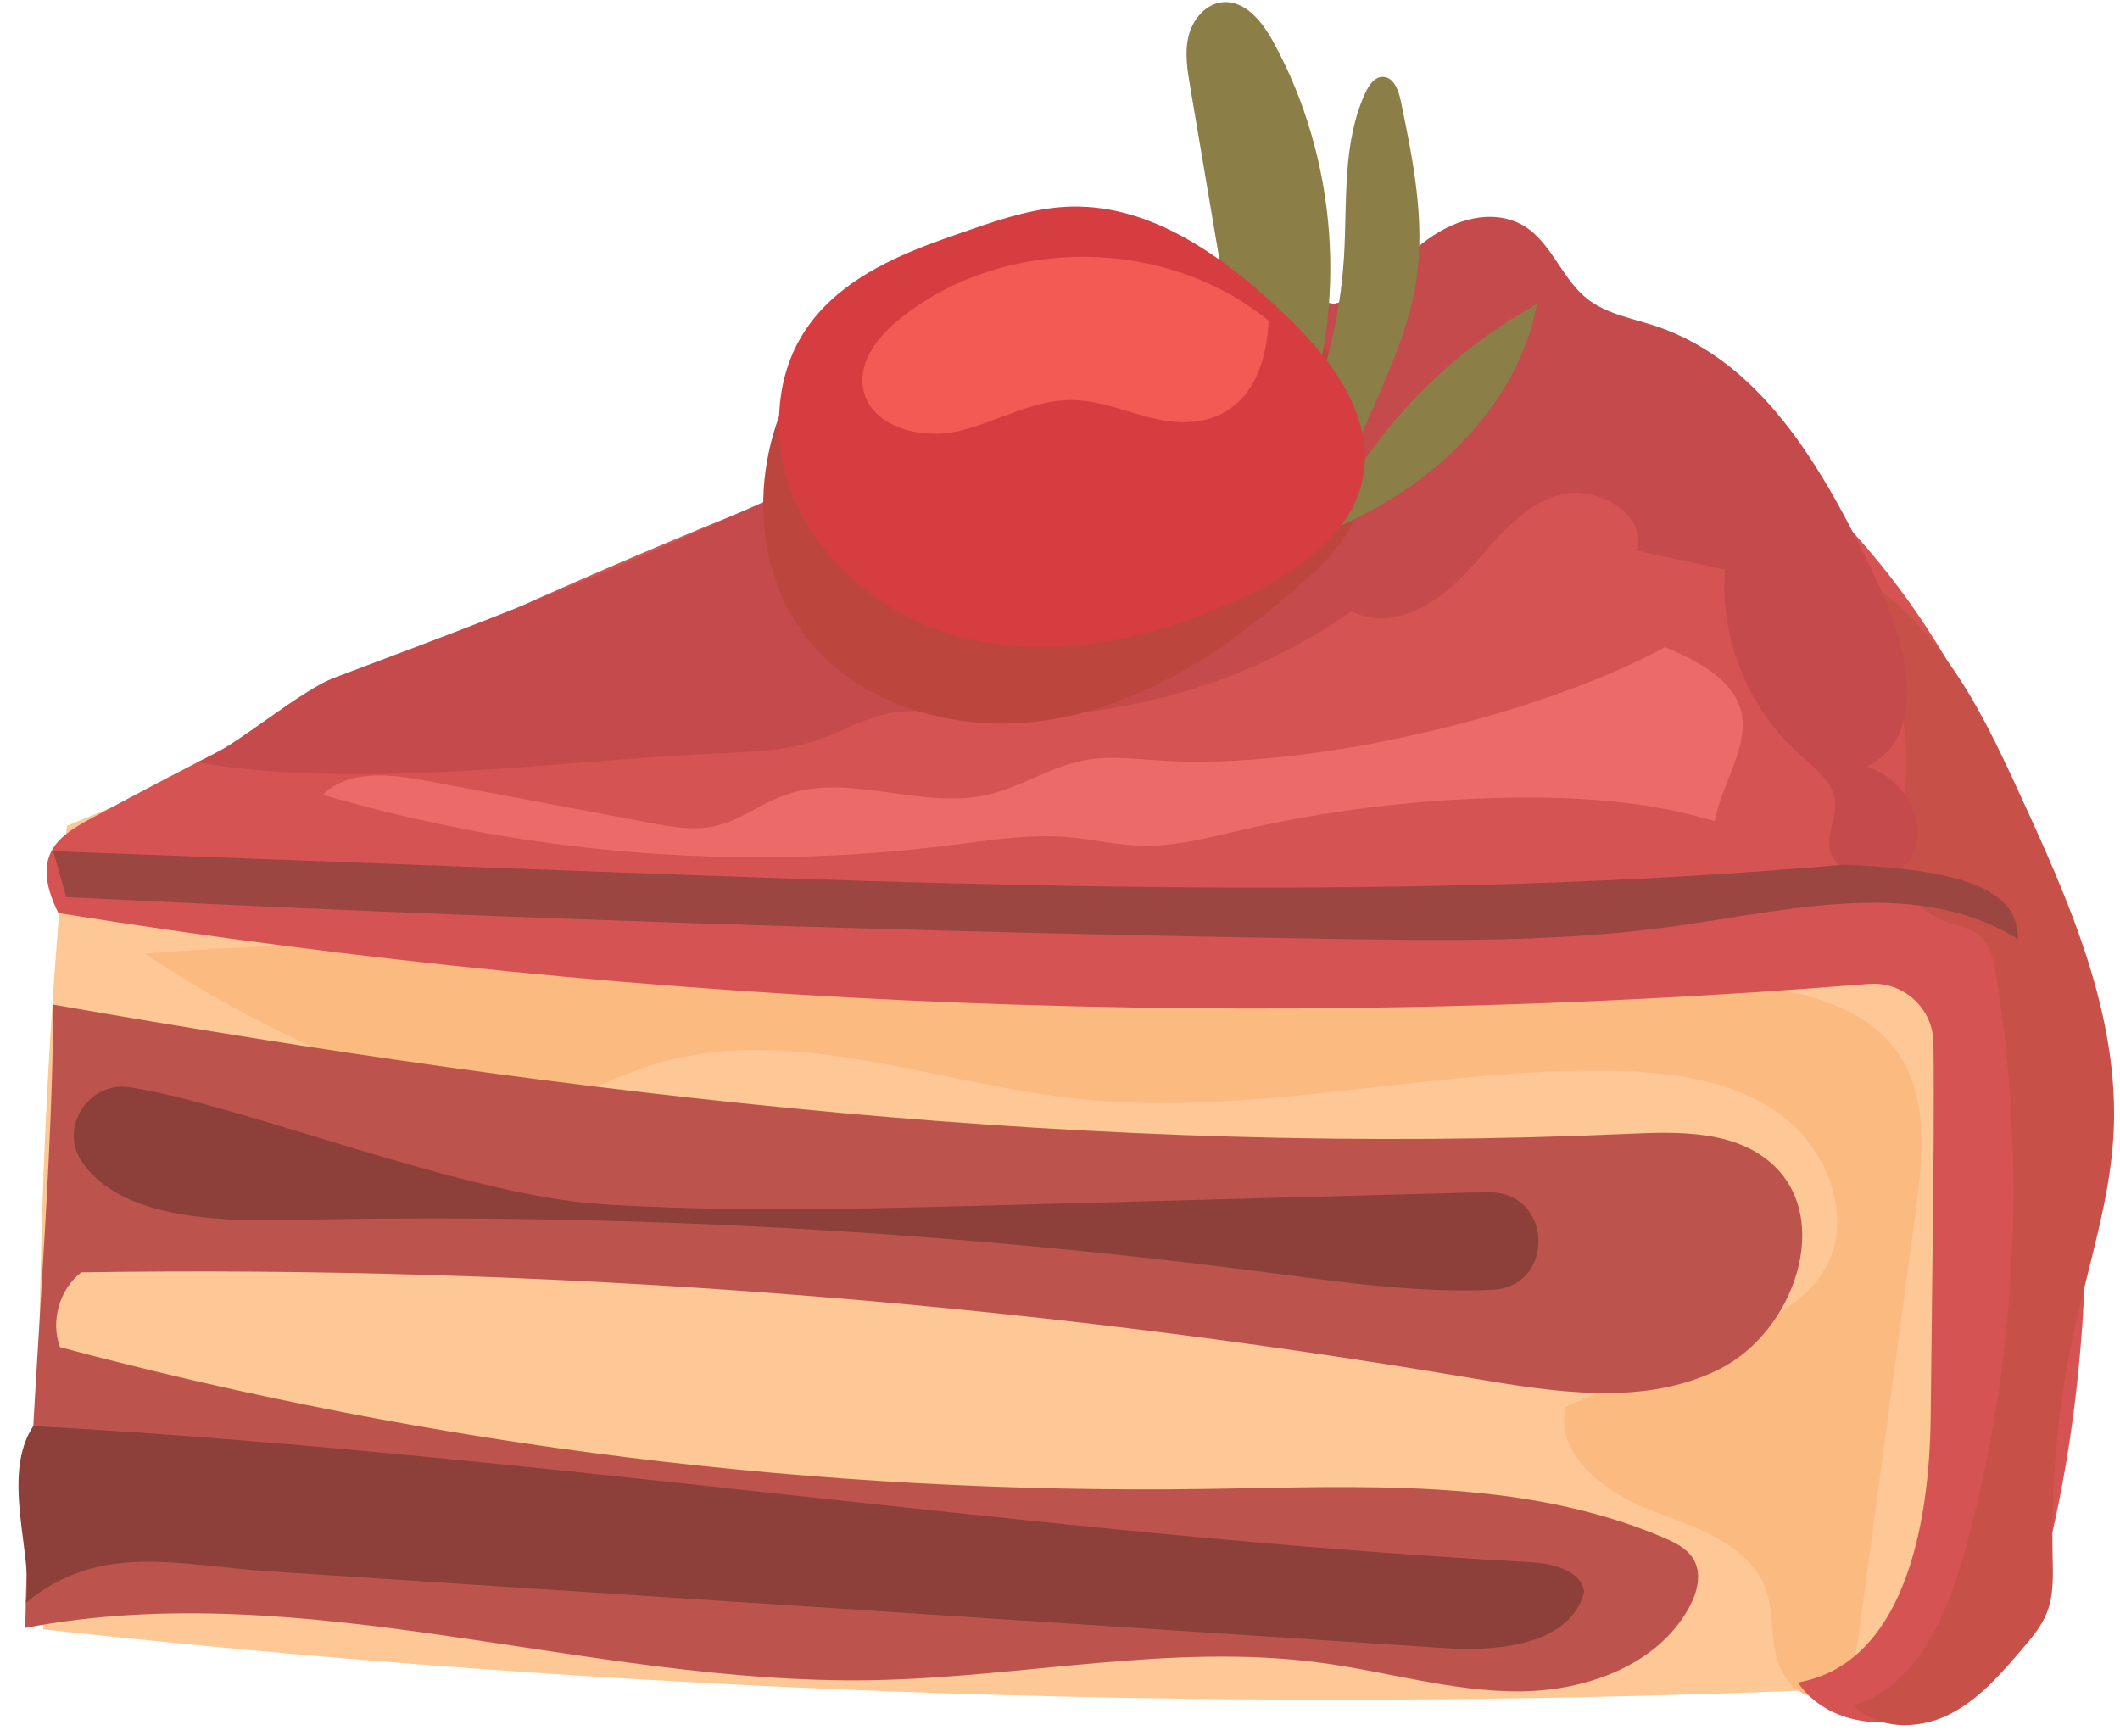
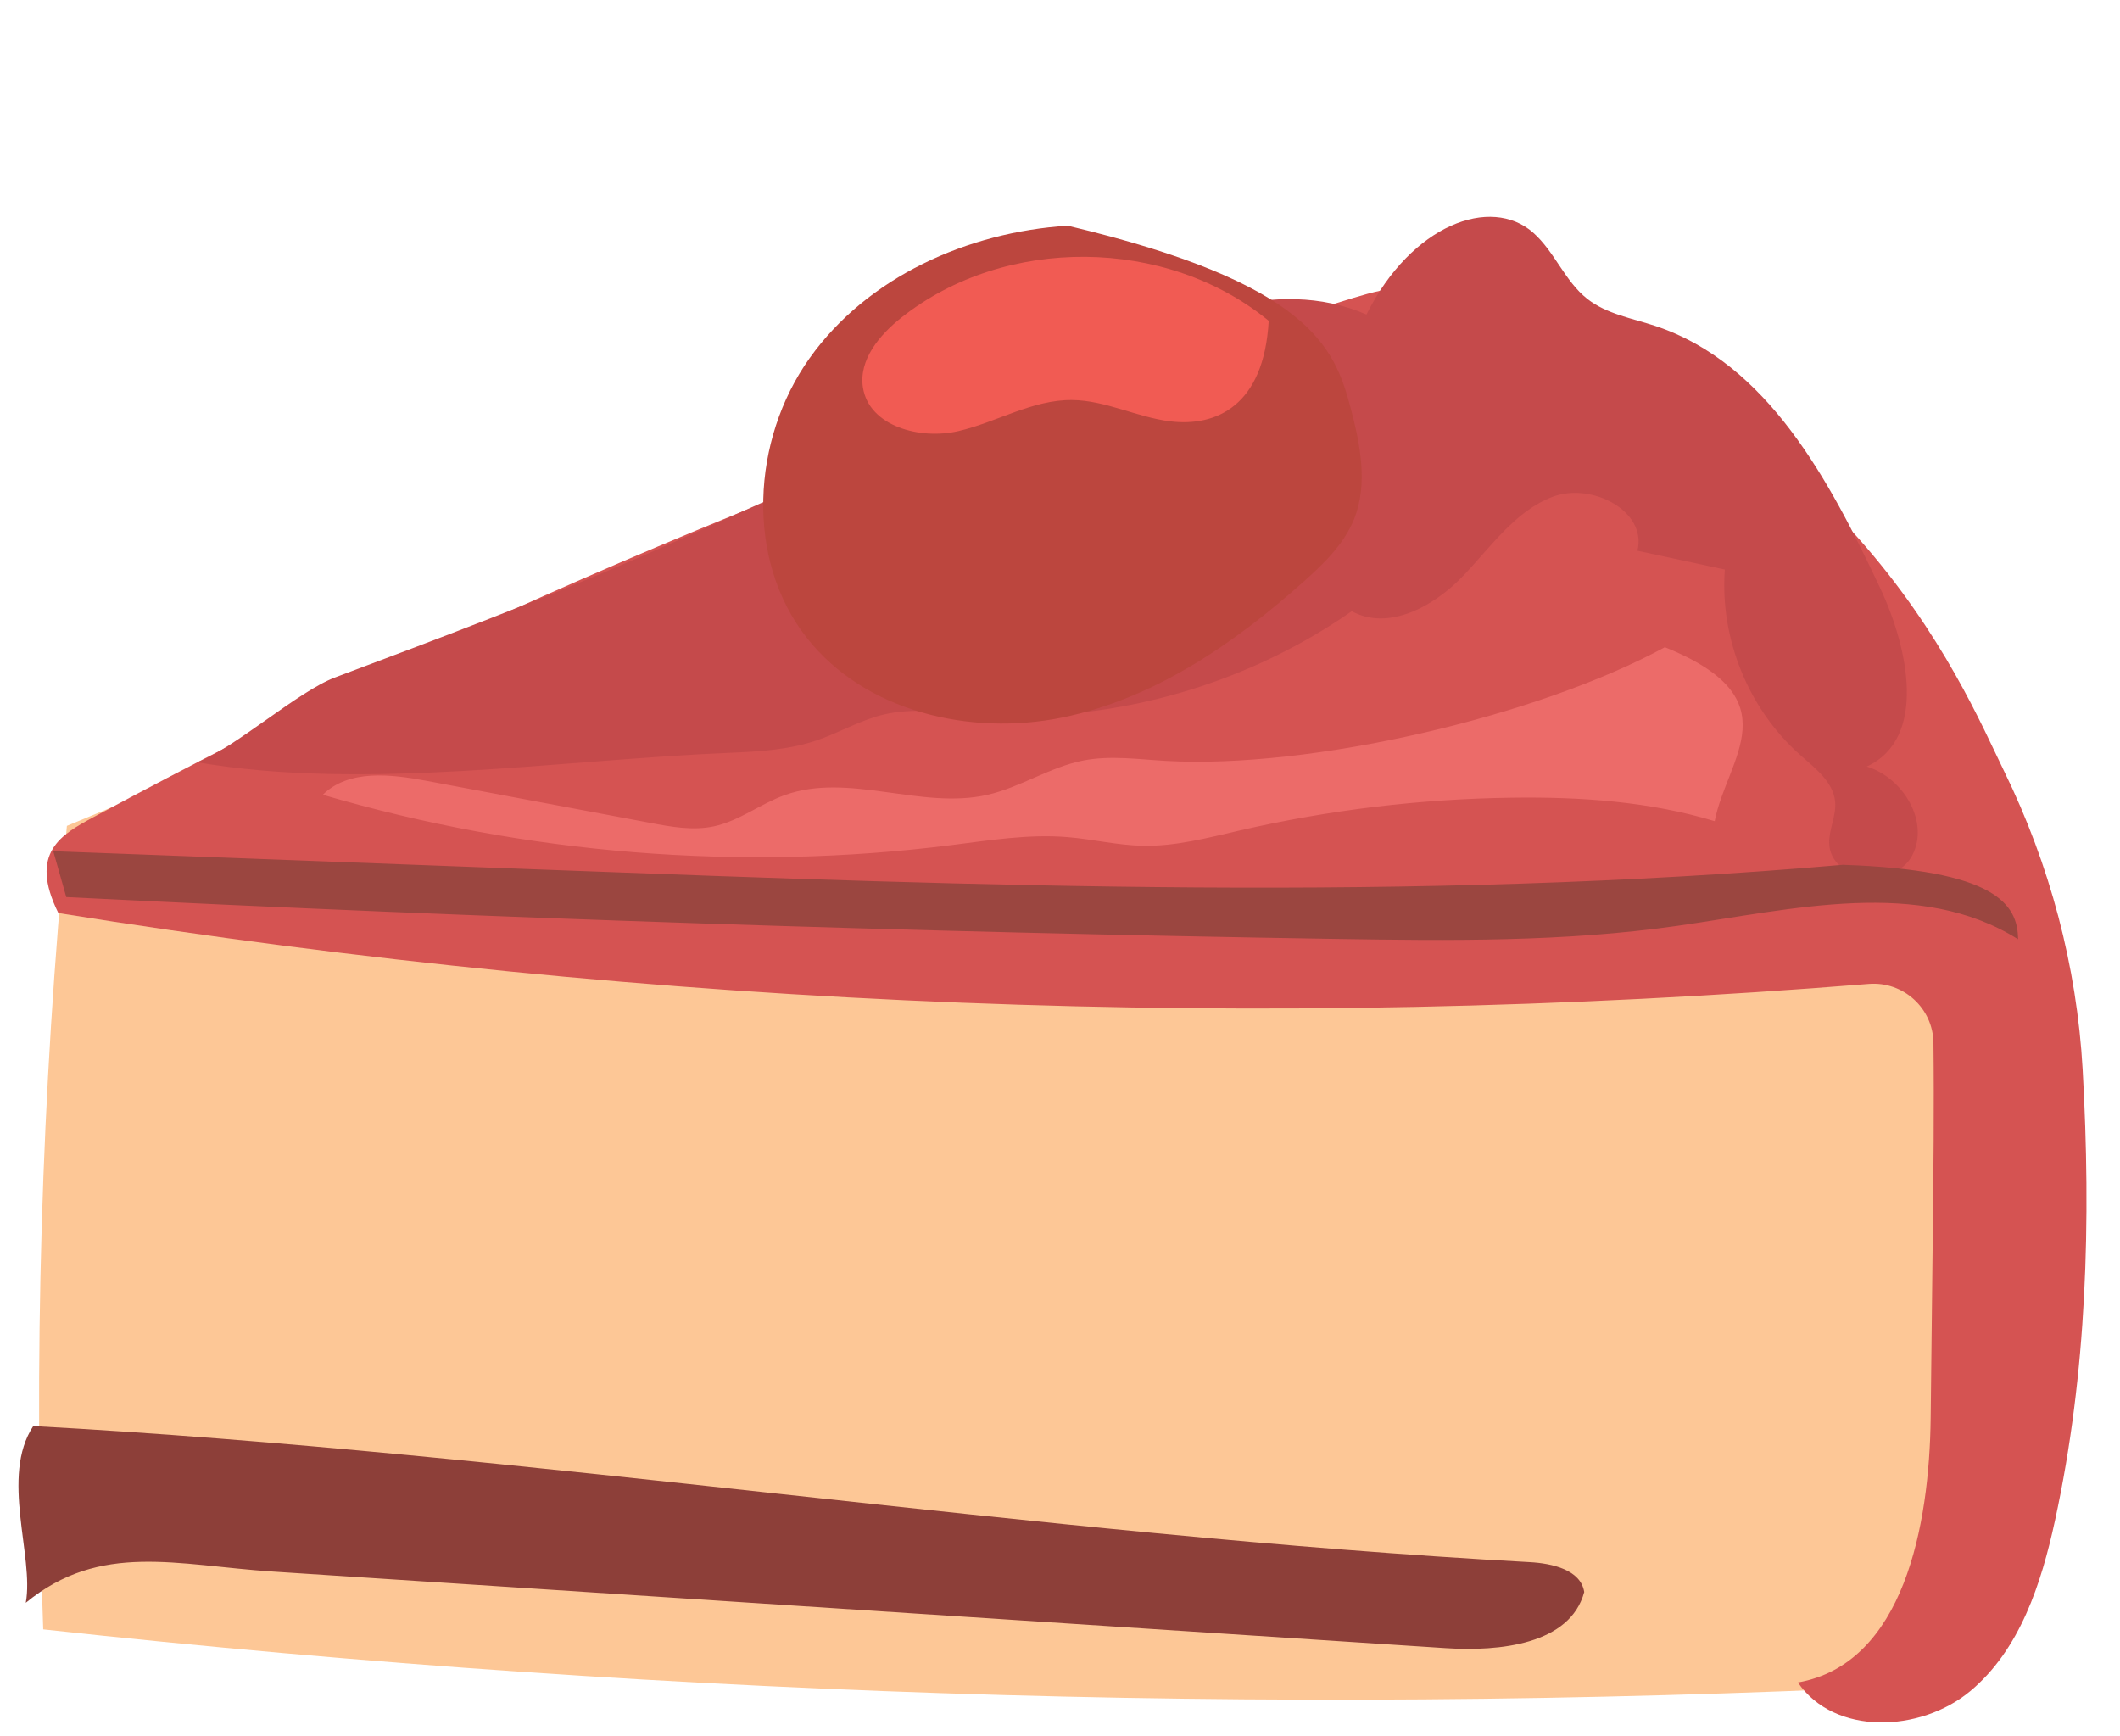
<svg xmlns="http://www.w3.org/2000/svg" height="414.1" preserveAspectRatio="xMidYMid meet" version="1.0" viewBox="-4.4 -0.5 505.8 414.1" width="505.8" zoomAndPan="magnify">
  <g>
    <g>
      <g>
        <path d="M336.74,71.35C227.63,108.87,120.21,151.27,11.56,196.52c-6.13,63.68-8.02,127.76-5.65,191.69,152.15,16.61,305.64,20.9,458.48,12.81,12.73-64.65,17.68-130.83,14.89-196.15-20.81-30.3-26.01-83.42-142.54-133.52Z" fill="#fdc796" />
      </g>
      <g>
-         <path d="M30.2,226.99c20.33,13.64,42.46,24.58,65.64,32.45,7.72,2.62,15.78,4.93,23.91,4.32,10.77-.81,20.43-6.62,30.69-9.97,32.44-10.58,67.08,3.85,100.98,7.72,43.03,4.9,86.24-7.51,129.55-6.53,13.93,.31,28.56,2.3,39.72,10.64s17.3,24.76,10.24,36.78c-4.78,8.15-14.06,12.34-22.75,16.05-13.02,5.54-26.04,11.09-39.06,16.63-2.64,11.27,9.25,20.42,20.06,24.58,10.81,4.15,23.72,8.1,27.7,18.97,1.85,5.07,1.27,10.7,2.52,15.95,1.25,5.25,5.69,10.63,11,9.7,5.78-1.02,7.76-8.16,8.54-13.97,4.35-32.3,8.87-65.85,13.69-101.67,1.77-13.18,3.2-27.85-4.66-38.57-7.34-10.02-20.59-13.45-32.87-15.31-28.84-4.36-58.15-3.78-87.32-4.01-99.6-.8-199.12-11.28-297.59-3.76Z" fill="#fbba80" />
-       </g>
+         </g>
      <g>
-         <path d="M8.31,239.17c125.67,21.98,248.78,36.53,376.24,30.8,11.7-.53,24.69-.75,33.53,6.93,15.09,13.1,5.62,40.27-12.24,49.22-17.86,8.96-39.13,5.52-58.83,2.2-109.6-18.49-220.88-26.96-332.02-25.28-5.23,4.06-7.38,11.65-5.07,17.85,89,23.73,181.28,35.14,273.38,33.82,36.88-.53,75.21-2.84,109.16,11.59,2.86,1.22,5.87,2.72,7.34,5.46,1.87,3.47,.67,7.82-1.23,11.27-7.62,13.88-24.77,19.92-40.6,19.97-15.83,.05-31.25-4.65-46.93-6.78-35.61-4.86-71.6,3.51-107.54,4.11-67.68,1.14-135.4-25.21-201.87-12.47,.76-48.75,6.49-103.82,6.69-148.69Z" fill="#bd534d" />
-       </g>
+         </g>
      <g>
-         <path d="M15.24,276.8c-5.73-8.25,1.47-19.46,11.4-17.91,26.39,4.11,79.75,25.8,112.36,27.88,30.92,1.97,61.94,1.14,92.9,.31,37.43-1,74.86-2.01,112.29-3.01,2.22-.06,4.48-.11,6.75-.12,15.11-.08,15.85,22.53,.76,23.25-16.56,.79-33.82-1.5-50.26-3.67-78.47-10.39-157.75-14.74-236.89-12.98-18.49,.41-40.29-.76-49.31-13.74Z" fill="#8d3f39" />
-       </g>
+         </g>
      <g>
        <path d="M3.54,339.71c118.02,6.44,238.98,26.01,357,32.46,5.38,.29,12.21,1.82,13.03,7.14-3.39,12.5-20.18,14.23-33.1,13.38-93.23-6.09-186.46-12.17-279.68-18.26-23.02-1.5-41.22-7.2-59.04,7.44,2.04-10.98-6.14-30.14,1.79-42.17Z" fill="#8d3f39" />
      </g>
      <g>
        <path d="M9.52,217.32c142.61,22.86,287.97,28.54,431.93,16.91,8.23-.67,15.34,5.78,15.44,14.04,.18,15.48,0,30.97-.17,46.46-.16,14.33-.32,28.67-.49,43-.29,25.67-6.4,58.68-31.68,63.15,8.73,12.75,29.22,11.96,41.1,2.08,11.87-9.88,16.96-25.62,20.24-40.72,7.66-35.21,8.62-71.6,6.6-107.58-1.39-24.7-7.82-48.83-18.68-71.06-10.47-21.43-37.59-89.19-135.61-114.94-8.57-2.25-17.59,1.34-26.08,3.88C210.26,103,111.51,143.91,17.94,194.42c-7.74,4.18-15.54,8.49-8.42,22.9Z" fill="#d55352" />
      </g>
      <g>
-         <path d="M432.43,132.58c14.12,16.39,20.54,39.15,17.07,60.51-.65,4.02-1.64,8.07-1.17,12.12,.7,6,4.87,11.46,10.46,13.73,3.18,1.29,6.88,1.69,9.38,4.04,2.4,2.24,3.1,5.72,3.63,8.96,7.47,45.81,4.89,93.24-7.51,137.97-4.19,15.12-11.42,31.88-26.43,36.44,5.57,5.75,15.14,5.84,22.36,2.37,7.22-3.47,12.64-9.73,17.84-15.82,2.27-2.66,4.59-5.39,5.88-8.64,1.7-4.27,1.48-9.02,1.38-13.61-.42-18.37,1.39-36.79,5.36-54.73,3.37-15.21,8.31-30.2,9.17-45.75,1.57-28.56-10.67-55.86-22.64-81.84-9.54-20.71-19.76-42.28-44.8-55.76Z" fill="#c75049" />
+         <path d="M432.43,132.58Z" fill="#c75049" />
      </g>
      <g>
        <path d="M321.62,74.54c-21.74-9.48-46.53,1.16-67.81,11.64-4.01,1.98-8.02,3.95-12.03,5.93-4.49,5.69-12.03,7.76-18.96,9.83-25.43,7.61-49.33,19.49-73.67,30.08-24.19,10.53-48.9,19.81-73.6,29.09-8.96,3.37-23.92,16.87-32.88,20.24,39.94,6.88,86.59-.6,127.08-2.26,6.98-.28,14.05-.72,20.67-2.95,5.38-1.82,10.35-4.8,15.87-6.14,7.04-1.7,14.4-.6,21.62-.05,31.69,2.41,64.13-6.45,90.2-24.64,8.6,4.72,19.31-.98,26.16-8,6.85-7.02,12.64-15.85,21.83-19.31,9.18-3.46,22.52,3.36,20.17,12.89,6.95,1.5,13.9,2.99,20.85,4.49-1.22,16.47,5.65,33.34,18.02,44.27,3.57,3.16,7.89,6.42,8.3,11.17,.28,3.31-1.5,6.5-1.42,9.82,.21,9.07,15.55,10.99,19.79,2.97,4.24-8.03-2.14-18.59-10.82-21.24,14.49-6.74,9.94-28.29,3.11-42.75-12.05-25.51-26.78-53.49-53.57-62.36-5.57-1.84-11.63-2.84-16.24-6.47-5.36-4.22-7.79-11.28-12.91-15.79-10.07-8.87-28.99-1.98-39.77,19.55Z" fill="#c54a4b" />
      </g>
      <g>
        <path d="M392.83,153.89c-30.46,16.57-84.49,29.1-119.1,27.13-6.57-.37-13.22-1.35-19.68-.09-7.96,1.55-14.96,6.39-22.87,8.19-15.86,3.6-33.07-5.44-48.37,.07-5.8,2.09-10.85,6.15-16.88,7.44-4.99,1.07-10.16,.13-15.17-.82-17.8-3.34-35.59-6.68-53.39-10.03-8.53-1.6-18.57-2.78-24.75,3.32,48.44,14.22,99.81,18.34,149.9,12.02,9.21-1.16,18.48-2.68,27.74-1.92,6,.49,11.91,1.94,17.93,2.07,7.86,.17,15.58-1.9,23.24-3.66,21.29-4.9,43.1-7.52,64.94-7.81,16.28-.22,32.74,.89,48.33,5.6,2.92-15.08,18.74-29.11-11.87-41.5Z" fill="#ec6b69" />
      </g>
      <g>
        <path d="M435.25,205.81c-102.47,8.92-205.56,5.07-308.34,1.21-39.53-1.48-79.06-2.97-118.6-4.45,1.03,3.65,2.07,7.3,3.1,10.94,100.9,5.05,201.9,8.38,302.91,9.98,27.19,.43,54.51,.73,81.43-3.11,27.5-3.92,57.81-11.59,81.33,3.19-.07-8.41-5.43-16.54-41.83-17.76Z" fill="#9b4640" />
      </g>
      <g>
        <path d="M250.31,53.35c-23.8,1.51-47.74,12.18-61.57,31.62-13.82,19.44-15.39,47.98-.63,66.72,13.85,17.58,38.94,23.46,60.87,19,21.93-4.46,41.12-17.65,57.8-32.57,4.73-4.23,9.46-8.81,11.85-14.7,3.43-8.45,1.49-18.04-.86-26.85-3.78-14.17-9.73-29.54-67.47-43.23Z" fill="#bc463e" />
      </g>
      <g>
-         <path d="M294.56,132.58c15.33-4.42,30.3-10.89,42.69-20.94,12.39-10.05,22.08-23.96,25.07-39.63-19.93,10.98-36.65,27.7-47.63,47.63,4.64-18.21,15.91-34.44,18.79-53.02,2.23-14.37-.75-28.99-3.72-43.23-.52-2.47-1.7-5.53-4.23-5.55-1.97-.01-3.32,1.95-4.15,3.74-5.6,12.06-4.32,26-5.13,39.27-.88,14.26-4.34,28.37-10.18,41.41,11.21-29.98,8.69-64.79-6.72-92.84-2.61-4.76-6.72-9.92-12.12-9.38-4.03,.41-7.09,4.12-8.06,8.06-.97,3.93-.3,8.06,.38,12.06,4.73,27.94,9.46,55.88,14.19,83.81,1.75,10.37,2.79,22.83,.83,28.61Z" fill="#8b7e46" />
-       </g>
+         </g>
      <g>
-         <path d="M181.48,102.98c.97,23.36,21.09,42.9,43.75,48.64,22.67,5.74,46.88-.07,67.98-10.13,12.23-5.84,24.87-14.57,27.53-27.86,3.05-15.25-8.24-29.43-19.59-40.05-13.93-13.03-30.87-25.23-49.94-24.79-8.13,.19-16.01,2.69-23.69,5.36-17.71,6.17-47.44,15.05-46.03,48.83Z" fill="#d53d40" />
-       </g>
+         </g>
      <g>
        <path d="M298.3,76.04c-24.41-20.06-62.9-20.4-87.65-.77-5.22,4.14-10.21,10.1-9.17,16.68,1.48,9.28,13.66,12.53,22.81,10.39,9.15-2.14,17.66-7.49,27.06-7.41,8,.07,15.45,4.09,23.38,5.08,10.94,1.36,22.45-3.61,23.56-23.97Z" fill="#f15b53" />
      </g>
    </g>
  </g>
</svg>